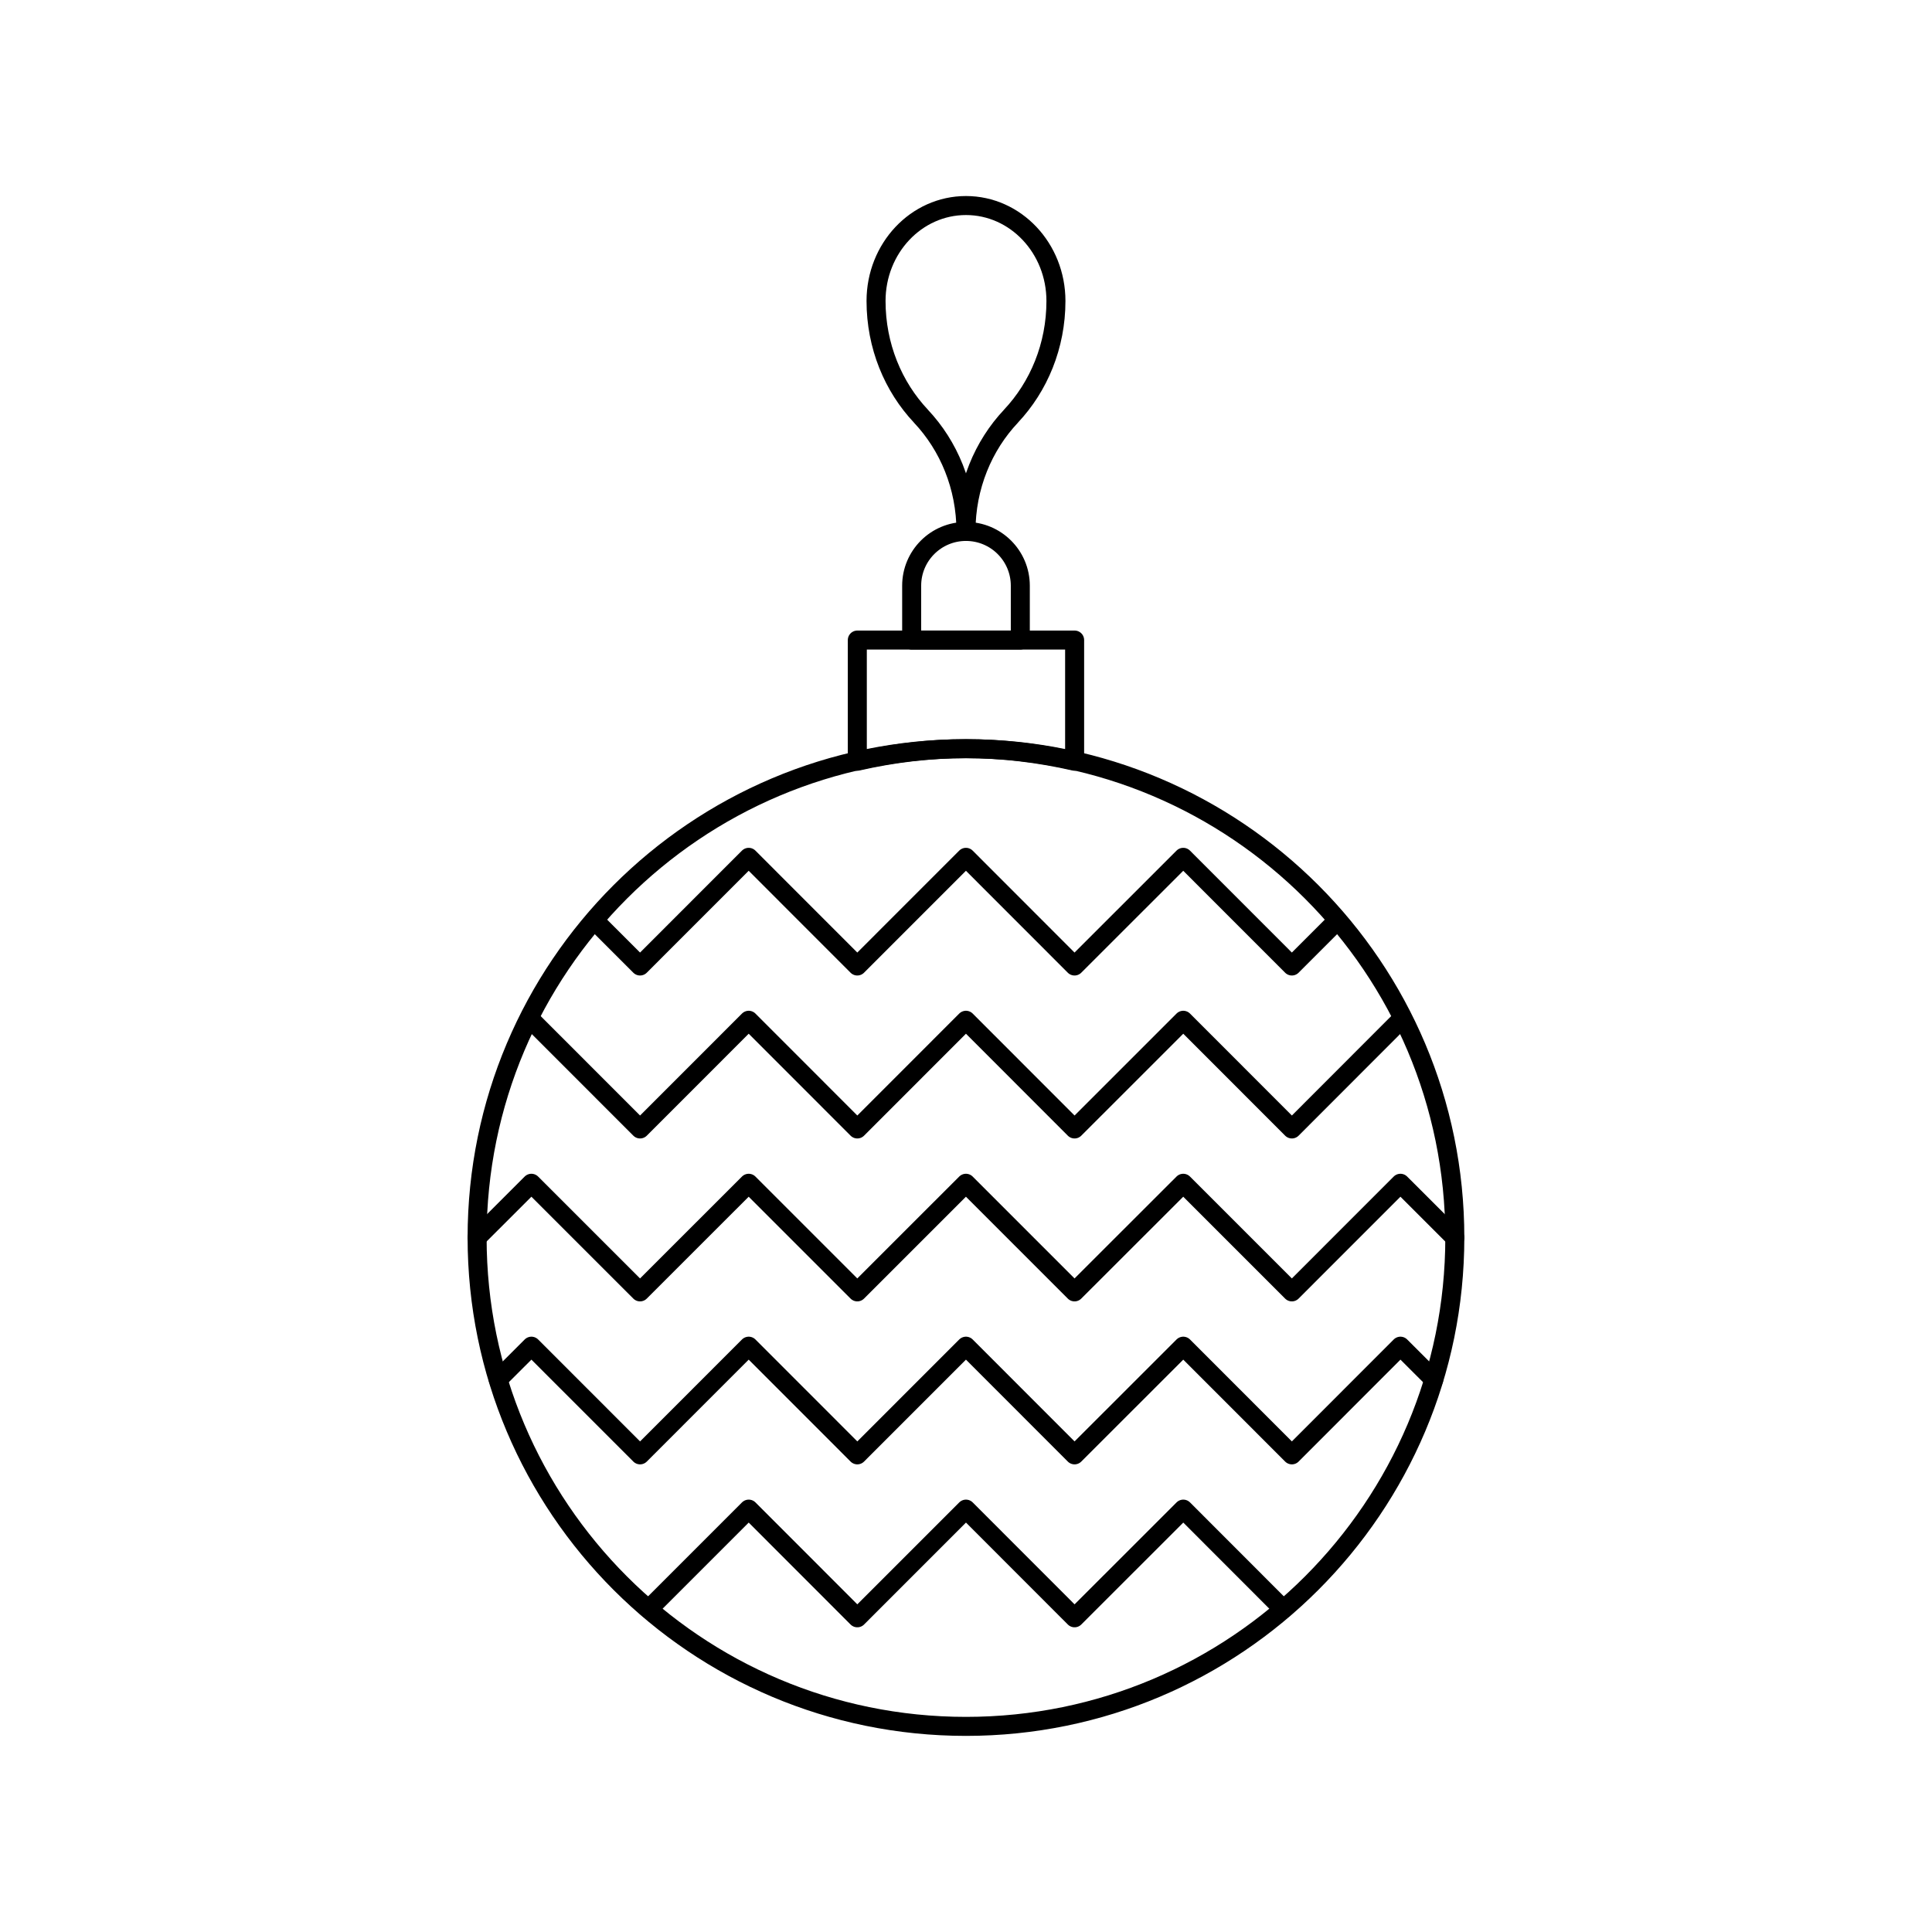
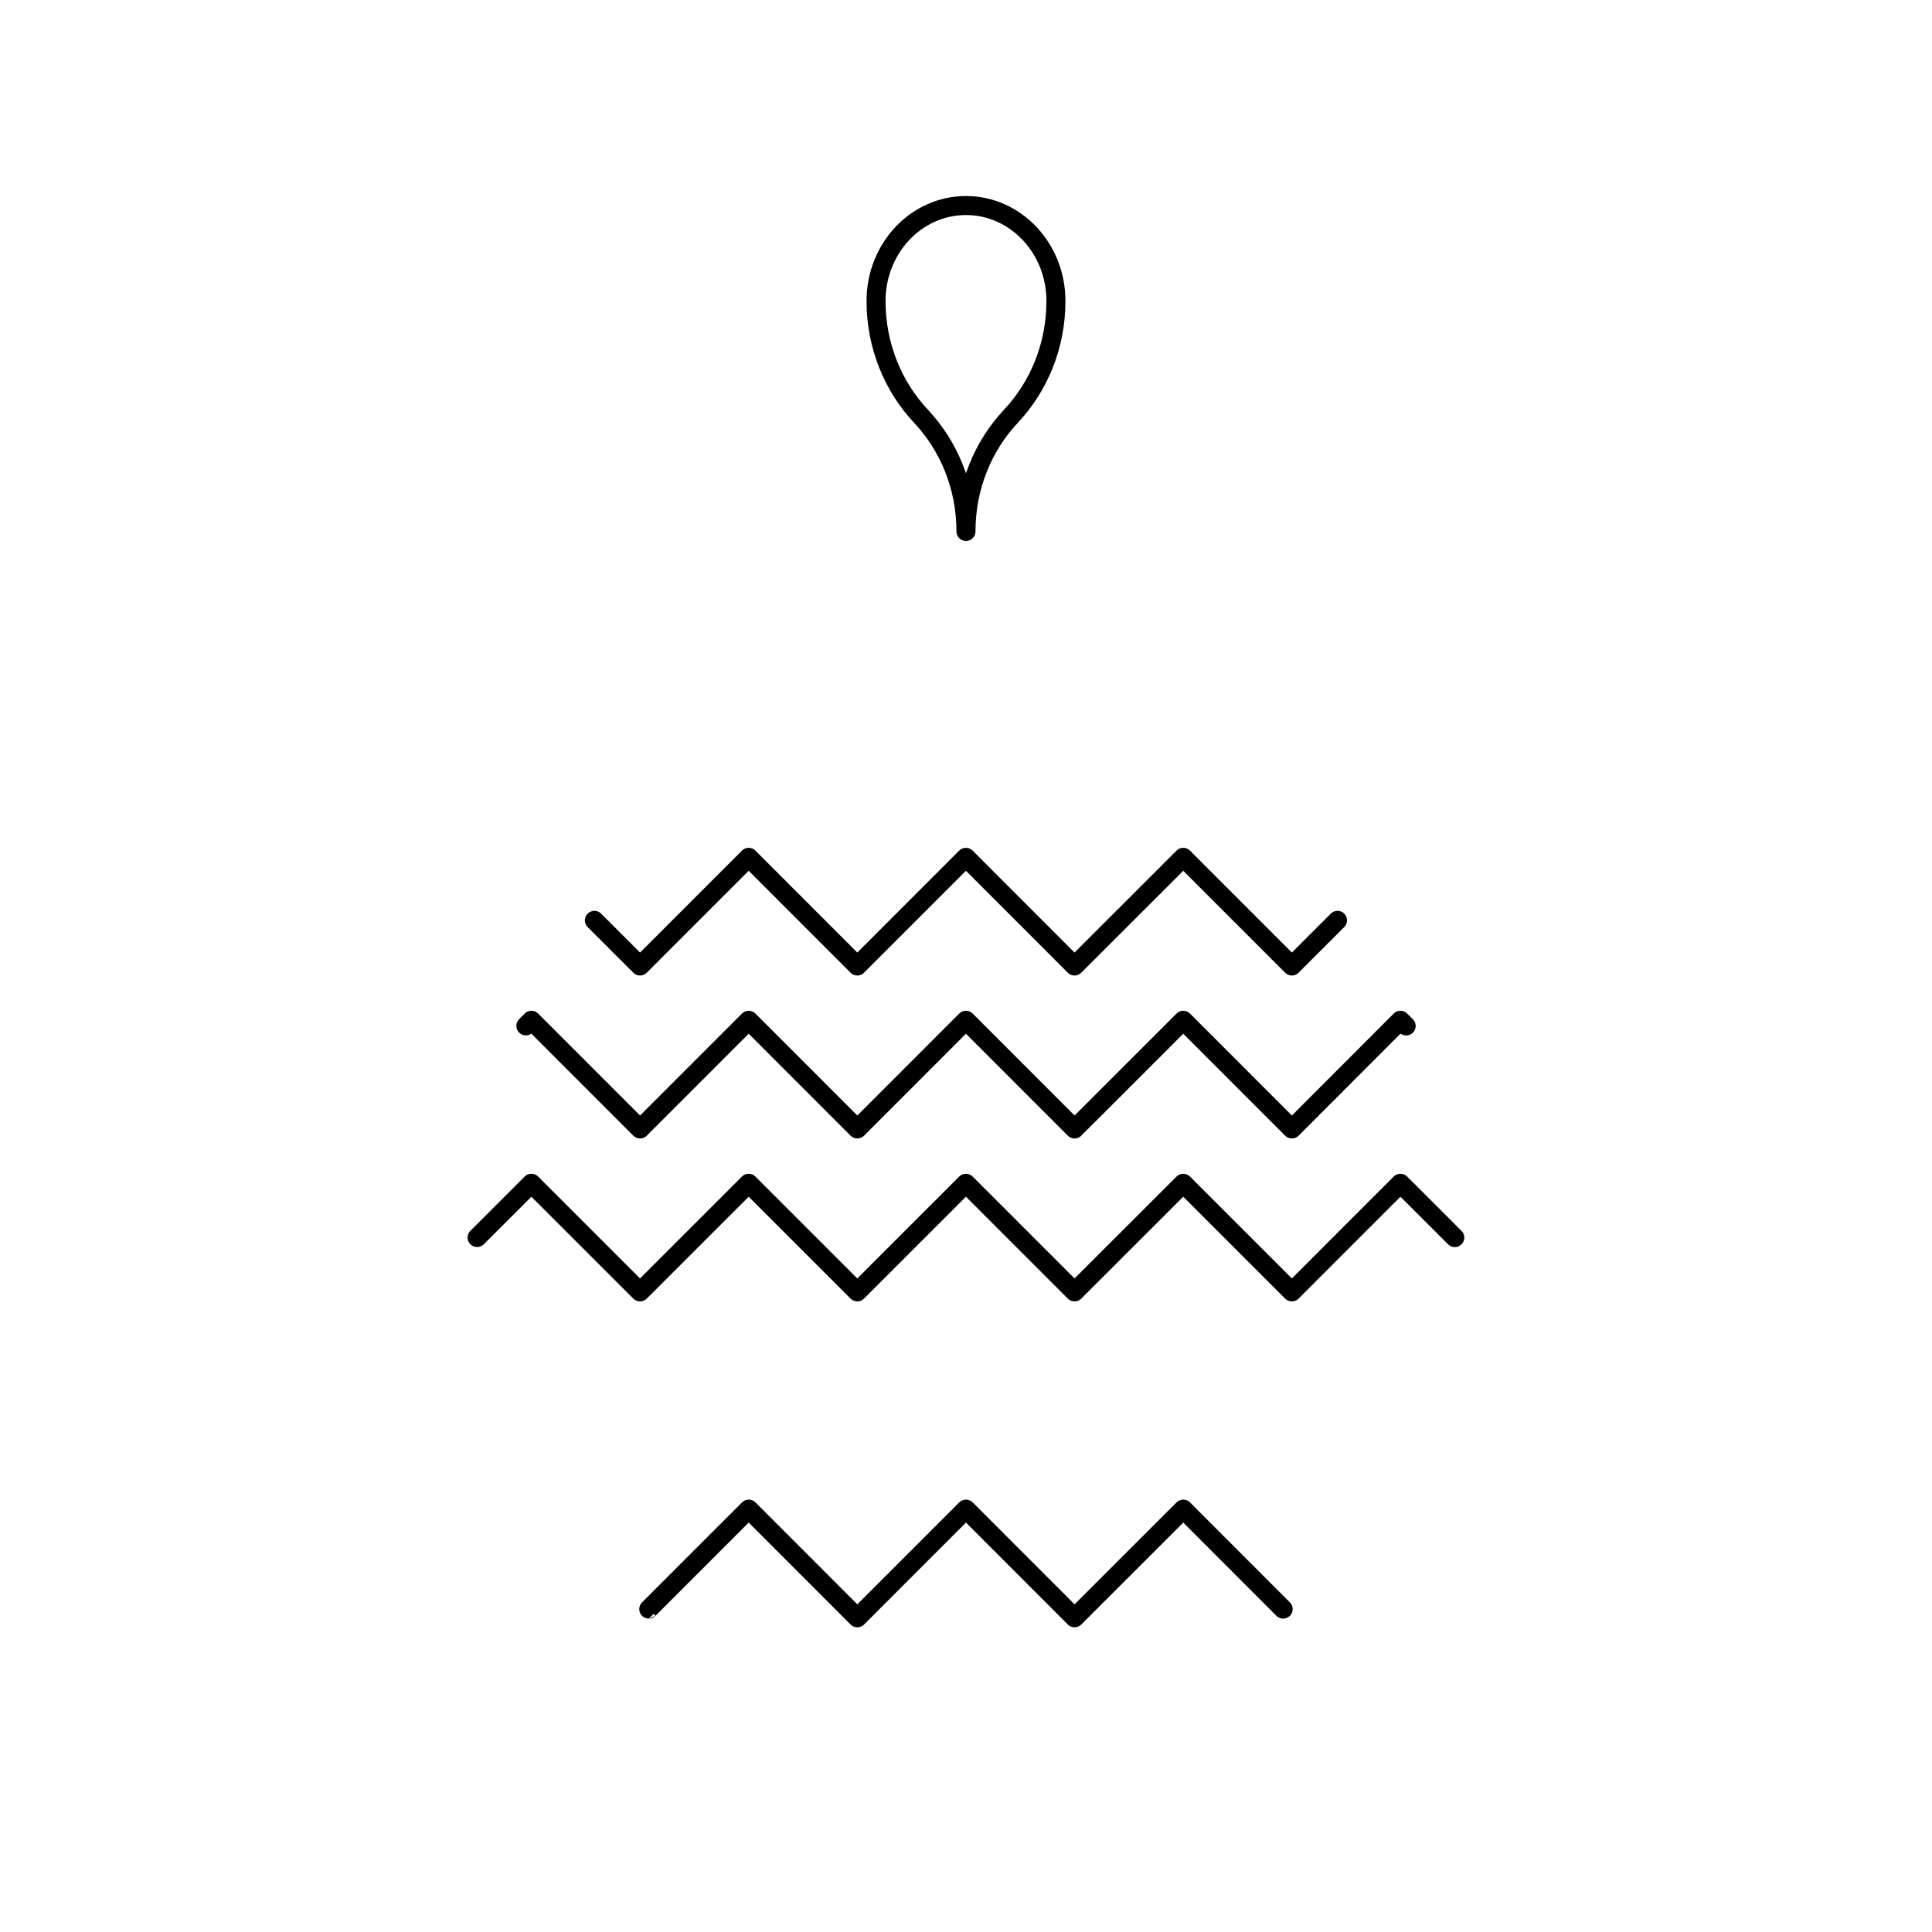
<svg xmlns="http://www.w3.org/2000/svg" width="800px" height="800px" version="1.1" viewBox="144 144 512 512">
  <g fill="none" stroke="#000000" stroke-linecap="round" stroke-linejoin="round" stroke-miterlimit="10">
-     <path transform="matrix(5.038 0 0 5.038 148.09 148.09)" d="m75.715 64.285c0 14.202-11.513 25.715-25.715 25.715s-25.715-11.513-25.715-25.715 11.513-25.715 25.715-25.715 25.715 11.513 25.715 25.715" />
    <path transform="matrix(5.038 0 0 5.038 148.09 148.09)" d="m24.285 64.285 2.856-2.854 5.715 5.713 5.715-5.713 5.713 5.713 5.715-5.713 5.712 5.713 5.719-5.713 5.713 5.713 5.711-5.713 2.86 2.858-2.86-2.858-5.711 5.713-5.713-5.713-5.719 5.713-5.712-5.713-5.715 5.713-5.713-5.713-5.715 5.713-5.715-5.713z" />
    <path transform="matrix(5.038 0 0 5.038 148.09 148.09)" d="m73.155 53.156-0.3-0.299-5.711 5.717-5.713-5.717-5.719 5.717-5.712-5.717-5.715 5.717-5.713-5.717-5.715 5.717-5.715-5.717-0.292 0.295 0.292-0.295 5.715 5.717 5.715-5.717 5.713 5.717 5.715-5.717 5.712 5.717 5.719-5.717 5.713 5.717 5.711-5.717z" />
    <path transform="matrix(5.038 0 0 5.038 148.09 148.09)" d="m69.544 47.601-2.401 2.401-5.713-5.716-5.719 5.716-5.712-5.716-5.715 5.716-5.713-5.716-5.715 5.716-2.401-2.401 2.401 2.401 5.715-5.716 5.713 5.716 5.715-5.716 5.712 5.716 5.719-5.716 5.713 5.716z" />
-     <path transform="matrix(5.038 0 0 5.038 148.09 148.09)" d="m74.608 71.751-1.753-1.75-5.711 5.716-5.713-5.716-5.719 5.716-5.712-5.716-5.715 5.716-5.713-5.716-5.715 5.716-5.715-5.716-1.747 1.746 1.747-1.746 5.715 5.716 5.715-5.716 5.713 5.716 5.715-5.716 5.712 5.716 5.719-5.716 5.713 5.716 5.711-5.716z" />
    <path transform="matrix(5.038 0 0 5.038 148.09 148.09)" d="m33.315 83.83c1.347-1.348 5.257-5.258 5.257-5.258l5.712 5.716 5.717-5.716 5.712 5.716 5.719-5.716 5.254 5.259-5.254-5.259-5.719 5.716-5.712-5.716-5.715 5.716-5.712-5.716c-0.002 0-3.912 3.91-5.258 5.258z" />
-     <path transform="matrix(5.038 0 0 5.038 148.09 148.09)" d="m50 38.571c1.967 0 3.876 0.241 5.716 0.66v-6.374h-11.431v6.374c1.841-0.419 3.748-0.66 5.715-0.66z" />
-     <path transform="matrix(5.038 0 0 5.038 148.09 148.09)" d="m50 27.143c-1.578 0-2.856 1.278-2.856 2.856v2.858h5.715v-2.858c0-1.579-1.281-2.856-2.859-2.856z" />
    <path transform="matrix(5.038 0 0 5.038 148.09 148.09)" d="m50 27.143c0-2.367-0.906-4.51-2.367-6.06v-0.003c-1.461-1.55-2.363-3.693-2.363-6.06 0-2.771 2.115-5.02 4.73-5.02 2.615 0 4.733 2.248 4.733 5.02 0 2.367-0.906 4.51-2.366 6.06v0.003c-1.461 1.55-2.366 3.693-2.366 6.06z" />
  </g>
</svg>